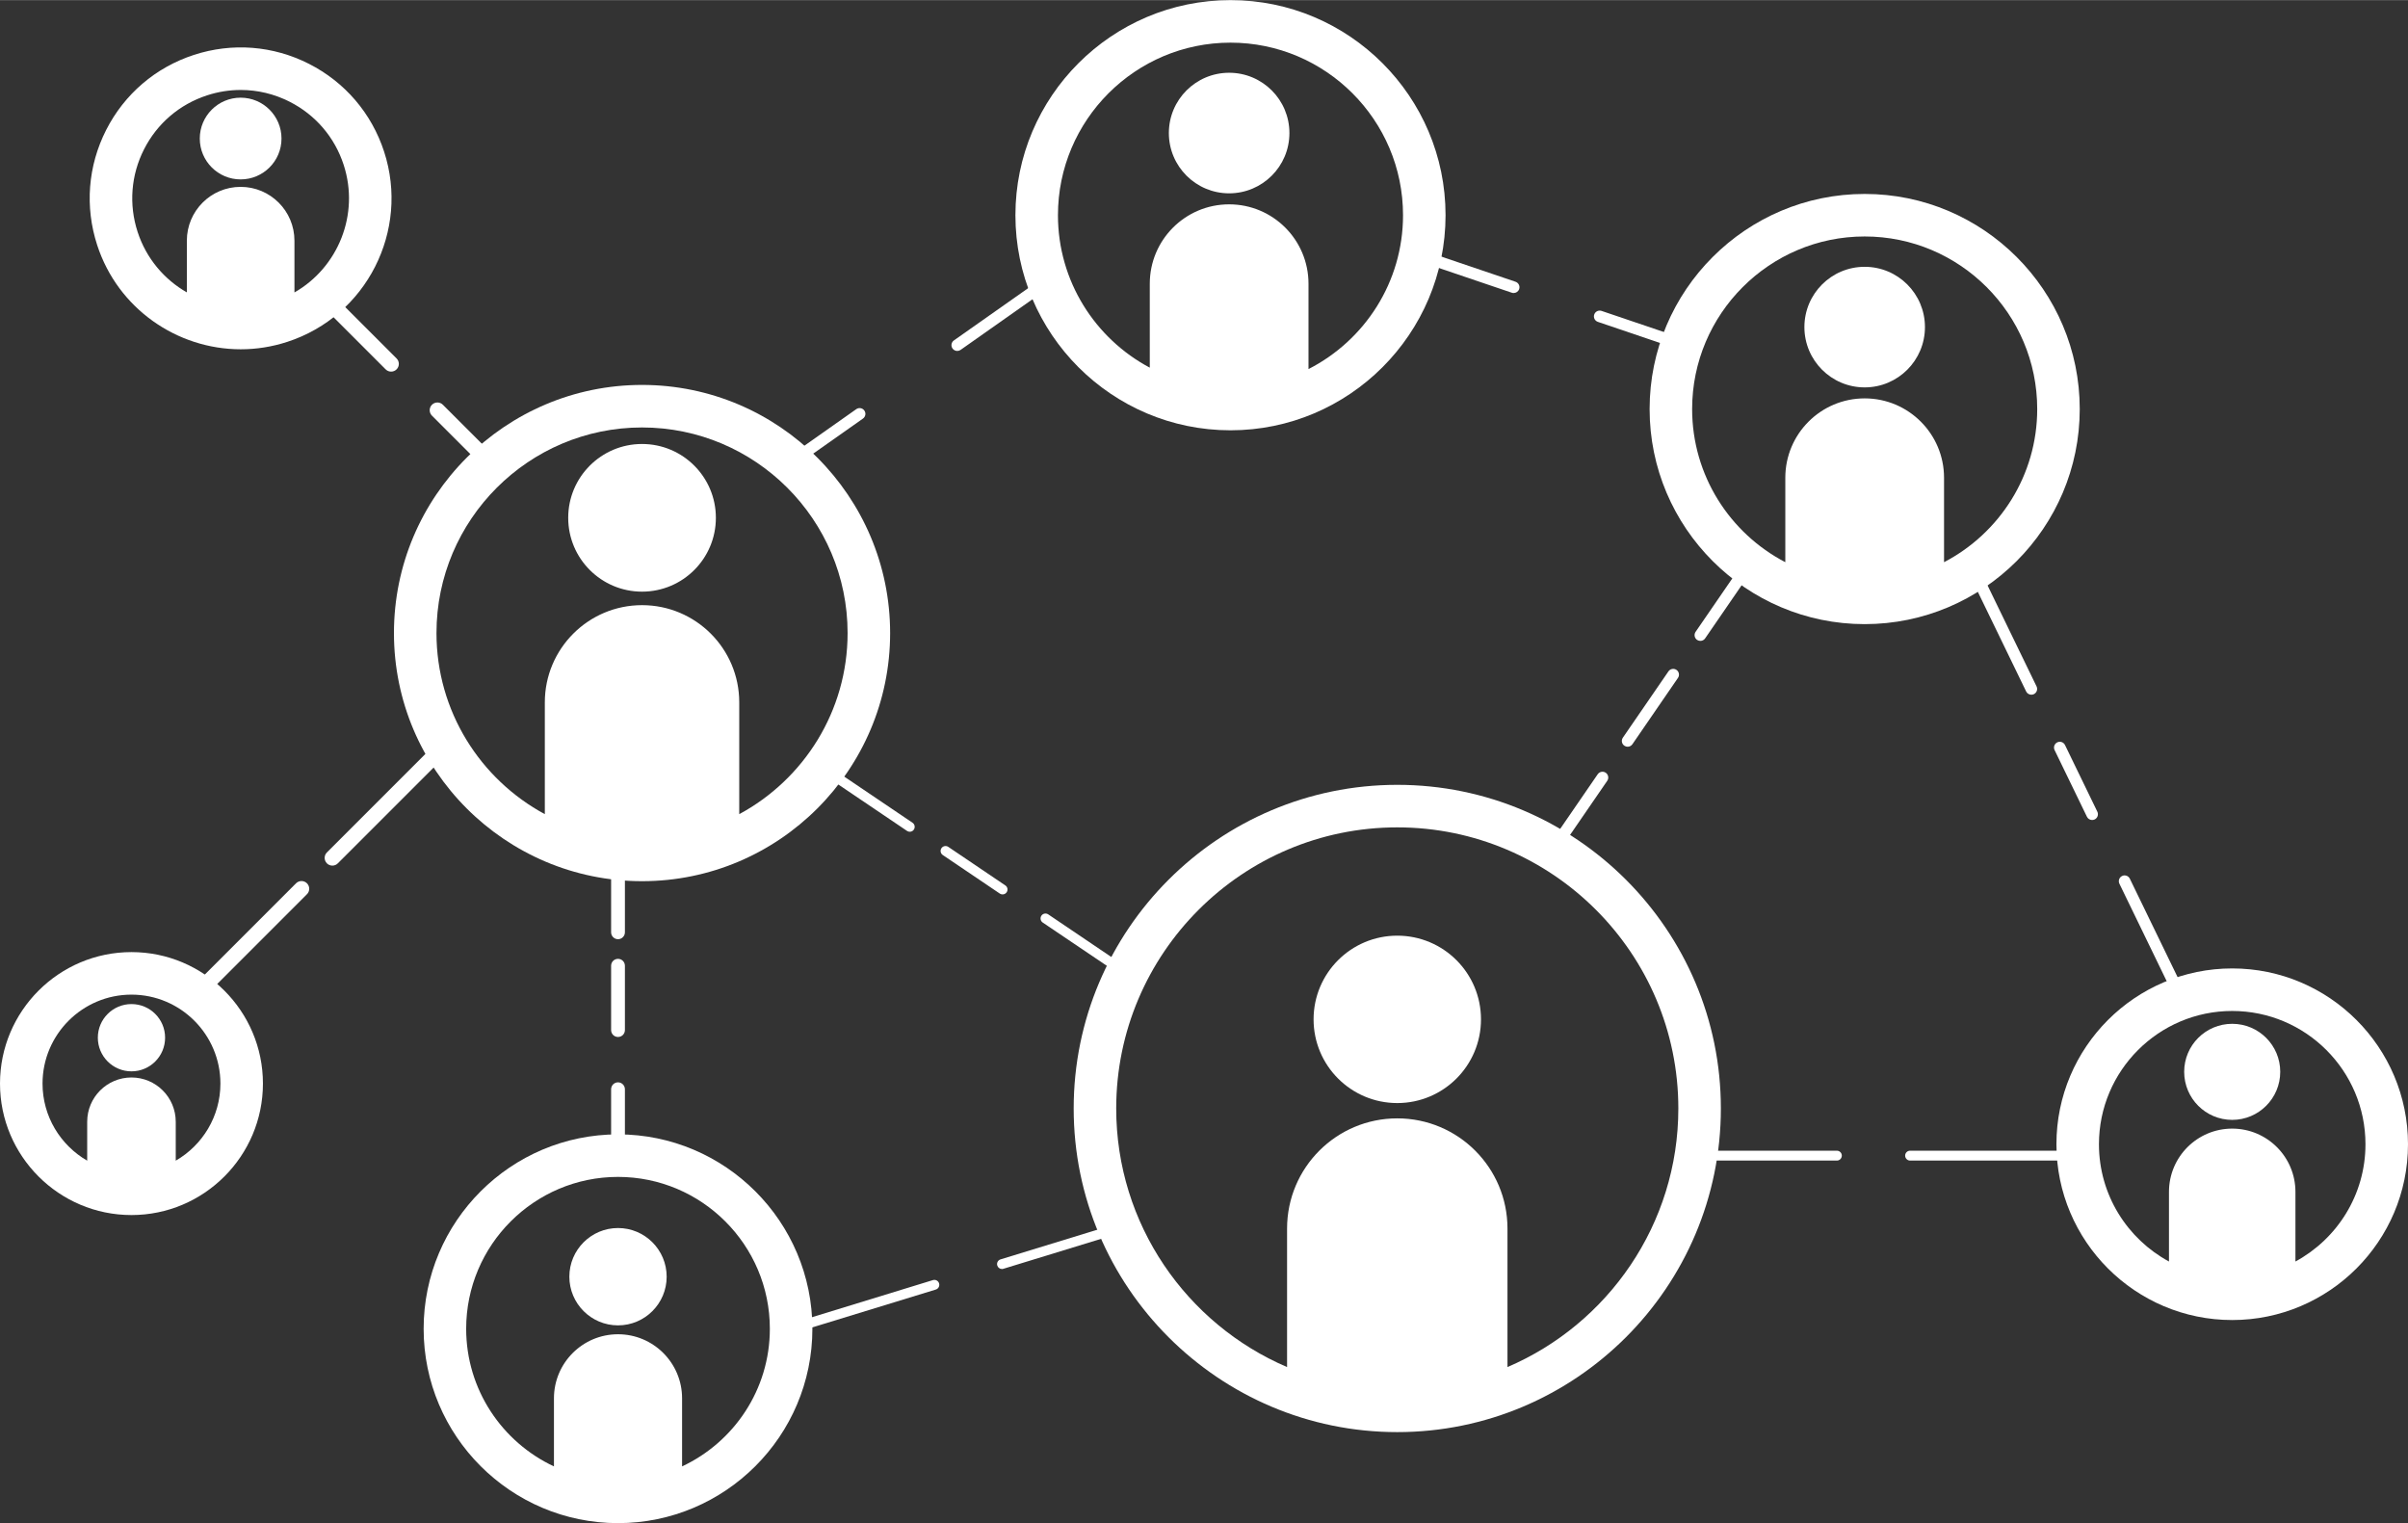
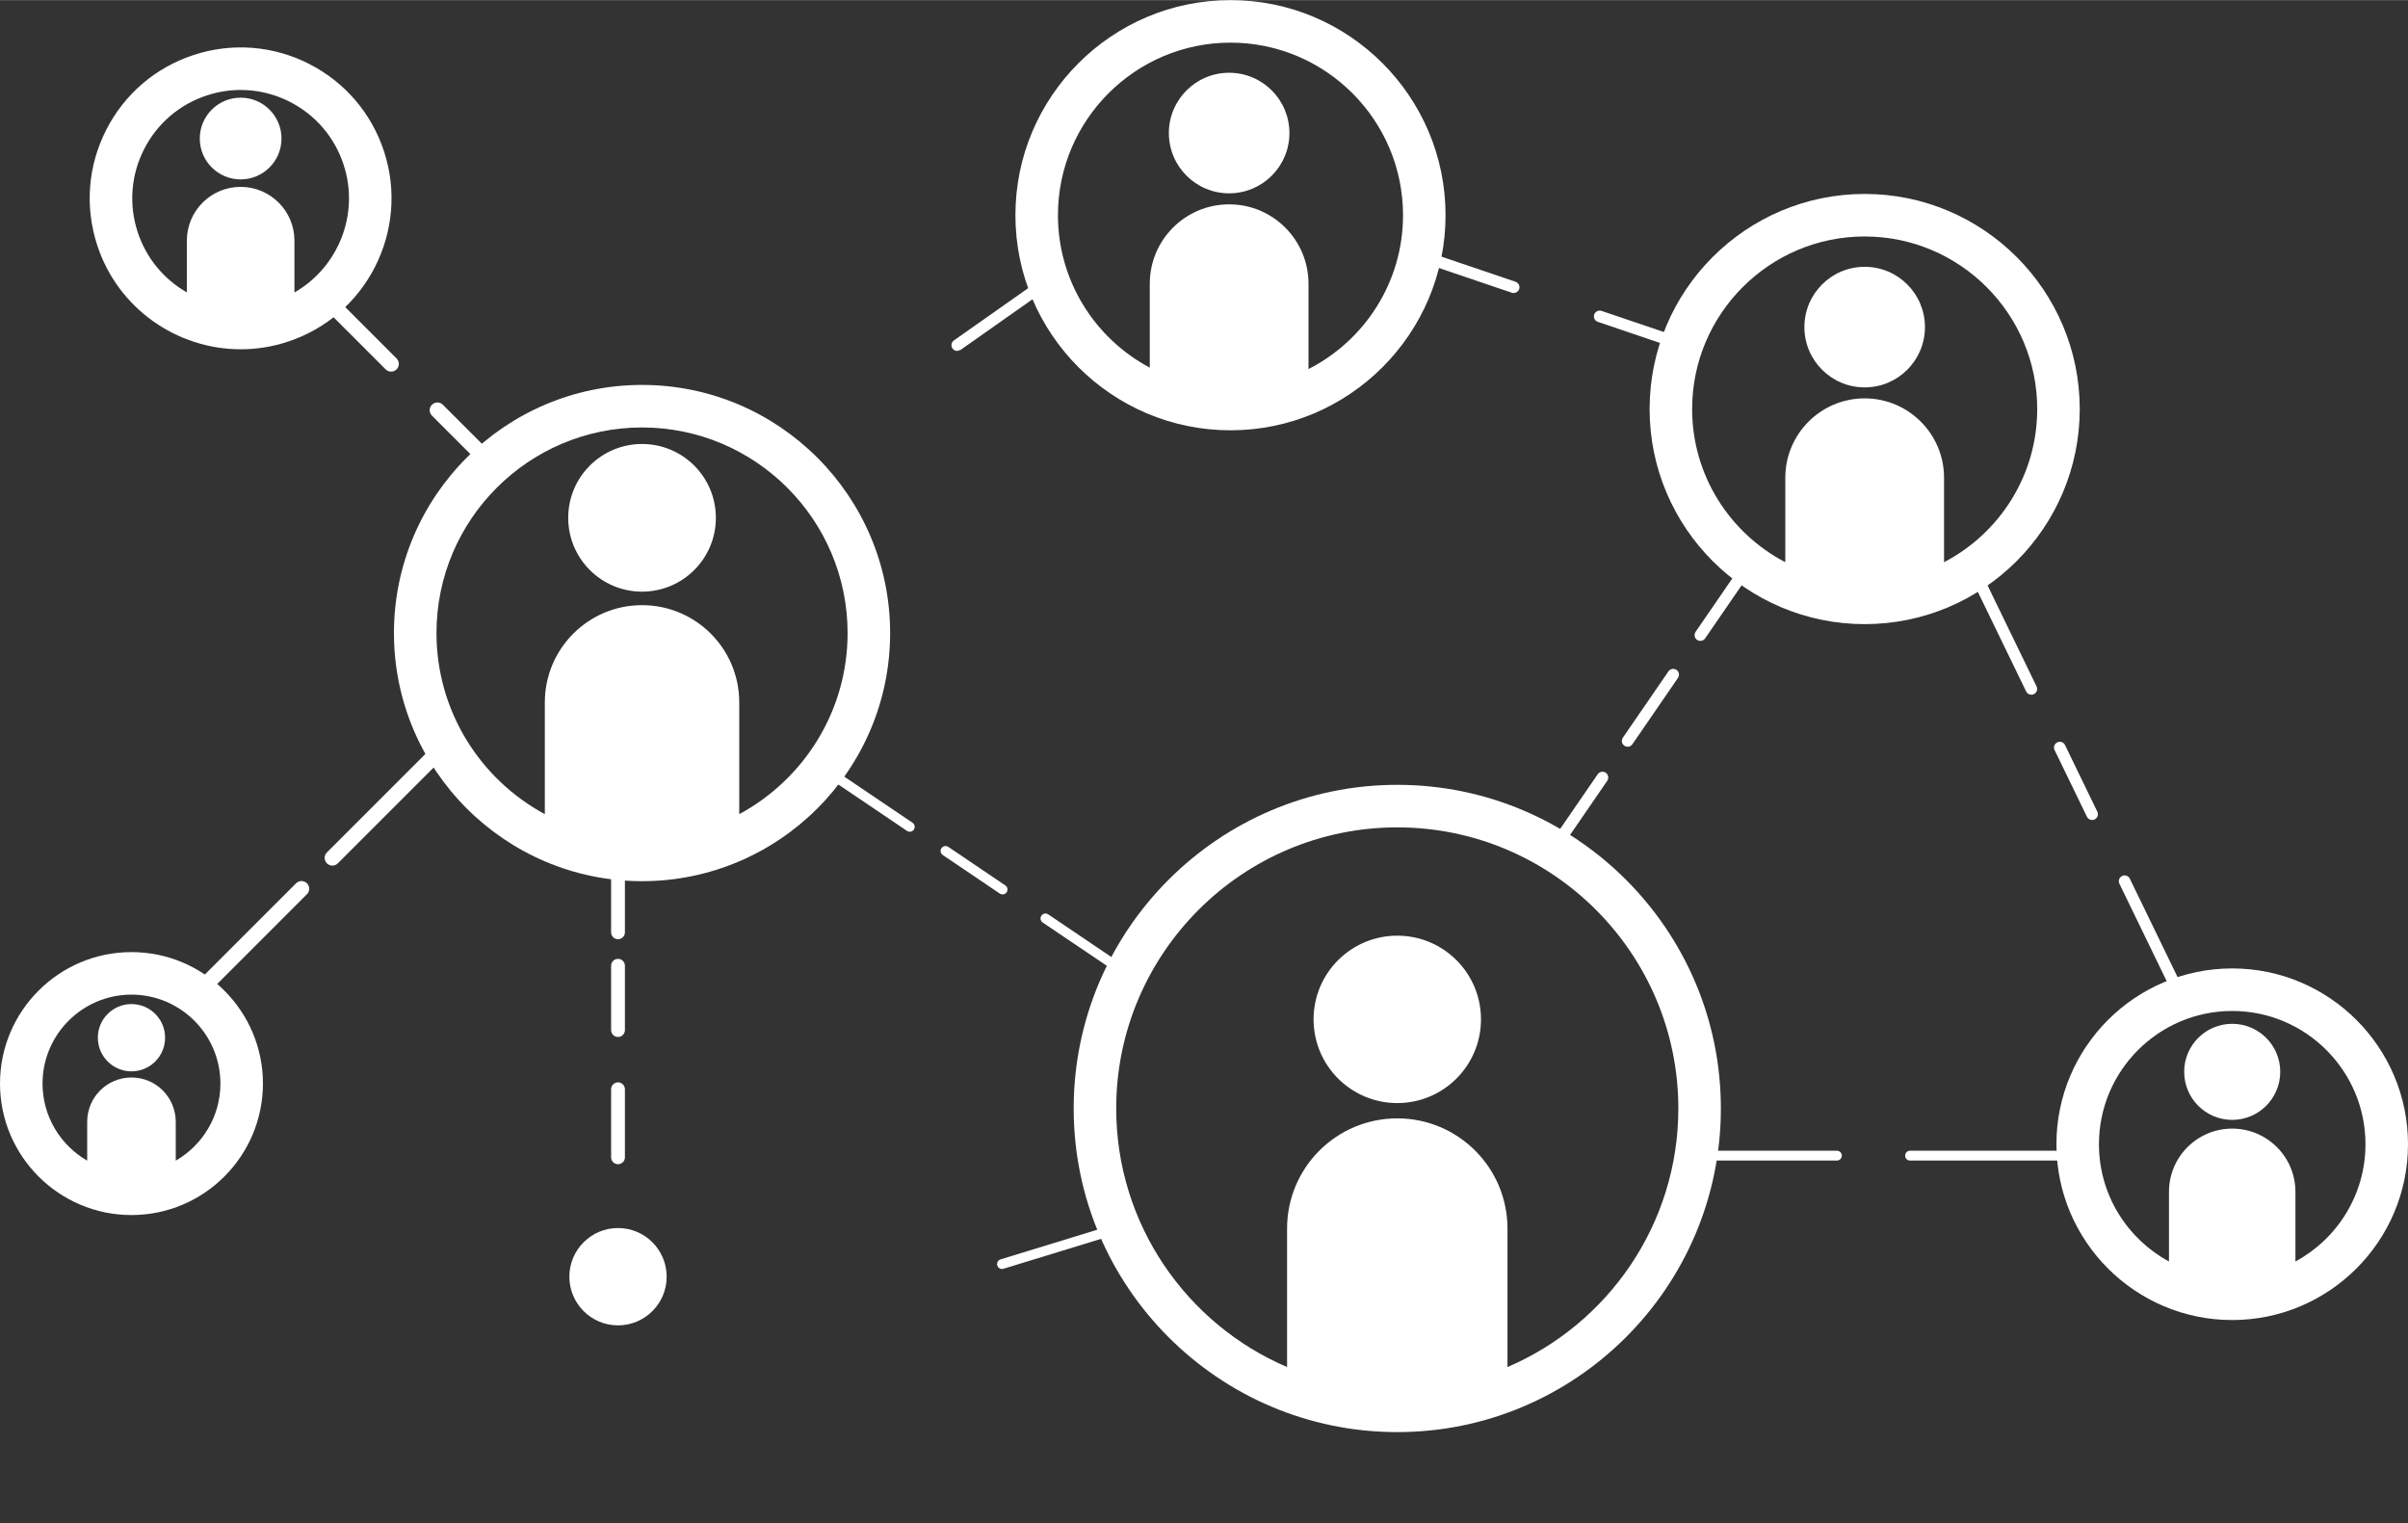
<svg xmlns="http://www.w3.org/2000/svg" xml:space="preserve" width="400px" height="253px" version="1.1" style="shape-rendering:geometricPrecision; text-rendering:geometricPrecision; image-rendering:optimizeQuality; fill-rule:evenodd; clip-rule:evenodd" viewBox="0 0 400 252.963">
  <rect x="0" y="0" width="400" height="252.963" fill="#333333" stroke="none" />
  <defs>
    <style type="text/css">
   
    .fil0 {fill:white;fill-rule:nonzero}
   
  </style>
  </defs>
  <g id="Livello_x0020_1">
    <g id="_2205283315728">
      <path class="fil0" d="M151.125 138.131c-0.157,0 -0.316,-0.047 -0.456,-0.141l-14.28 -9.645c-0.373,-0.251 -0.473,-0.761 -0.22,-1.137 0.253,-0.368 0.76,-0.47 1.135,-0.219l14.279 9.644c0.374,0.252 0.473,0.76 0.22,1.138 -0.158,0.235 -0.415,0.36 -0.678,0.36z" />
      <path class="fil0" d="M166.545 148.536c-0.157,0 -0.317,-0.039 -0.457,-0.133l-9.481 -6.406c-0.374,-0.251 -0.473,-0.761 -0.221,-1.137 0.253,-0.369 0.761,-0.471 1.135,-0.22l9.482 6.406c0.375,0.251 0.472,0.76 0.219,1.129 -0.157,0.235 -0.414,0.361 -0.677,0.361z" />
      <path class="fil0" d="M186.712 162.32l-13.502 -9.111c-0.373,-0.25 -0.472,-0.76 -0.22,-1.136 0.252,-0.376 0.761,-0.472 1.135,-0.221l13.502 9.12 -0.915 1.348z" />
      <path class="fil0" d="M305.131 192.744l-23.413 0c-0.451,0 -0.818,-0.368 -0.818,-0.824 0,-0.446 0.367,-0.815 0.818,-0.815l23.413 0c0.451,0 0.818,0.369 0.818,0.815 0,0.456 -0.367,0.824 -0.818,0.824z" />
      <path class="fil0" d="M345.13 192.744l-27.845 0c-0.449,0 -0.816,-0.368 -0.816,-0.824 0,-0.446 0.367,-0.815 0.816,-0.815l27.845 0c0.452,0 0.818,0.369 0.818,0.815 0,0.456 -0.366,0.824 -0.818,0.824z" />
      <path class="fil0" d="M102.66 155.977c-0.633,0 -1.146,-0.518 -1.146,-1.144l0 -12.028c0,-0.628 0.513,-1.145 1.146,-1.145 0.632,0 1.146,0.517 1.146,1.145l0 12.028c0,0.626 -0.514,1.144 -1.146,1.144z" />
      <path class="fil0" d="M102.66 172.216c-0.633,0 -1.146,-0.51 -1.146,-1.145l0 -10.687c0,-0.635 0.513,-1.145 1.146,-1.145 0.632,0 1.146,0.51 1.146,1.145l0 10.687c0,0.635 -0.514,1.145 -1.146,1.145z" />
      <path class="fil0" d="M102.66 193.348c-0.633,0 -1.146,-0.518 -1.146,-1.145l0 -11.299c0,-0.635 0.513,-1.153 1.146,-1.153 0.632,0 1.146,0.518 1.146,1.153l0 11.299c0,0.627 -0.514,1.145 -1.146,1.145z" />
      <path class="fil0" d="M55.211 143.753c-0.329,0 -0.657,-0.125 -0.908,-0.376 -0.5,-0.502 -0.5,-1.31 0,-1.811l18.694 -18.694c0.501,-0.501 1.315,-0.501 1.815,0 0.502,0.503 0.502,1.31 0,1.812l-18.694 18.693c-0.25,0.251 -0.579,0.376 -0.907,0.376z" />
      <path class="fil0" d="M32.692 166.272c-0.328,0 -0.658,-0.125 -0.906,-0.376 -0.503,-0.501 -0.503,-1.31 0,-1.811l17.388 -17.391c0.502,-0.502 1.315,-0.502 1.816,0 0.501,0.501 0.501,1.317 0,1.81l-17.389 17.392c-0.251,0.251 -0.58,0.376 -0.909,0.376z" />
      <path class="fil0" d="M81.565 78.304c-0.328,0 -0.656,-0.125 -0.908,-0.376l-8.903 -8.908c-0.503,-0.502 -0.503,-1.31 0,-1.811 0.501,-0.503 1.314,-0.503 1.815,0l8.905 8.899c0.5,0.501 0.5,1.317 0,1.82 -0.251,0.251 -0.58,0.376 -0.909,0.376z" />
      <path class="fil0" d="M64.969 61.704c-0.328,0 -0.657,-0.125 -0.909,-0.376l-11.605 -11.604 1.816 -1.815 11.606 11.607c0.501,0.503 0.501,1.31 0,1.812 -0.25,0.251 -0.579,0.376 -0.908,0.376z" />
-       <path class="fil0" d="M131.968 77.52l-1.106 -1.569 11.378 -8.013c0.435,-0.306 1.034,-0.205 1.34,0.235 0.305,0.431 0.201,1.027 -0.234,1.333l-11.378 8.014z" />
-       <path class="fil0" d="M159.011 58.27c-0.301,0 -0.598,-0.141 -0.786,-0.407 -0.306,-0.433 -0.201,-1.036 0.233,-1.342l15.106 -10.632 1.107 1.571 -15.107 10.638c-0.167,0.117 -0.361,0.172 -0.553,0.172z" />
+       <path class="fil0" d="M159.011 58.27c-0.301,0 -0.598,-0.141 -0.786,-0.407 -0.306,-0.433 -0.201,-1.036 0.233,-1.342l15.106 -10.632 1.107 1.571 -15.107 10.638z" />
      <path class="fil0" d="M251.441 48.651c-0.103,0 -0.206,-0.016 -0.308,-0.05l-14.848 -5.031 0.617 -1.821 14.847 5.03c0.503,0.17 0.773,0.716 0.603,1.219 -0.136,0.401 -0.51,0.653 -0.911,0.653z" />
      <path class="fil0" d="M279.397 58.121c-0.103,0 -0.206,-0.016 -0.309,-0.047l-13.665 -4.633c-0.503,-0.17 -0.771,-0.715 -0.601,-1.219 0.17,-0.502 0.716,-0.771 1.218,-0.601l13.665 4.628c0.504,0.17 0.773,0.718 0.602,1.221 -0.136,0.4 -0.509,0.651 -0.91,0.651z" />
      <path class="fil0" d="M282.451 106.43c-0.188,0 -0.377,-0.056 -0.544,-0.165 -0.437,-0.305 -0.548,-0.902 -0.247,-1.341l8.064 -11.73 1.584 1.09 -8.065 11.73c-0.185,0.274 -0.486,0.416 -0.792,0.416z" />
      <path class="fil0" d="M270.368 124.01c-0.186,0 -0.377,-0.056 -0.542,-0.174 -0.438,-0.298 -0.549,-0.893 -0.249,-1.331l7.57 -11.01c0.3,-0.439 0.899,-0.549 1.336,-0.251 0.438,0.298 0.549,0.902 0.248,1.333l-7.569 11.017c-0.186,0.266 -0.488,0.416 -0.794,0.416z" />
      <path class="fil0" d="M257.994 142.013c-0.187,0 -0.376,-0.055 -0.543,-0.174 -0.437,-0.297 -0.55,-0.893 -0.248,-1.332l8.197 -11.927c0.301,-0.439 0.899,-0.548 1.337,-0.251 0.437,0.306 0.548,0.902 0.247,1.341l-8.197 11.927c-0.186,0.266 -0.487,0.416 -0.793,0.416z" />
      <path class="fil0" d="M337.435 115.369c-0.357,0 -0.699,-0.197 -0.866,-0.542l-9.624 -19.837c-0.233,-0.479 -0.032,-1.051 0.445,-1.286 0.477,-0.228 1.051,-0.032 1.284,0.446l9.625 19.839c0.232,0.478 0.032,1.049 -0.445,1.286 -0.136,0.062 -0.279,0.094 -0.419,0.094z" />
      <path class="fil0" d="M347.531 136.179c-0.355,0 -0.698,-0.196 -0.865,-0.542l-5.372 -11.071c-0.232,-0.478 -0.032,-1.05 0.445,-1.285 0.478,-0.228 1.052,-0.033 1.285,0.446l5.371 11.072c0.232,0.478 0.033,1.051 -0.444,1.285 -0.136,0.063 -0.278,0.095 -0.42,0.095z" />
      <path class="fil0" d="M362.453 166.939c-0.358,0 -0.7,-0.204 -0.866,-0.549l-9.525 -19.626c-0.232,-0.479 -0.032,-1.059 0.445,-1.286 0.477,-0.235 1.052,-0.031 1.285,0.447l9.524 19.627c0.232,0.477 0.032,1.058 -0.444,1.284 -0.135,0.071 -0.278,0.103 -0.419,0.103z" />
      <path class="fil0" d="M166.441 210.755c-0.349,0 -0.672,-0.228 -0.781,-0.58 -0.133,-0.431 0.111,-0.886 0.542,-1.019l19.526 -5.983c0.432,-0.134 0.888,0.109 1.021,0.541 0.132,0.43 -0.111,0.886 -0.542,1.018l-19.526 5.983c-0.08,0.033 -0.161,0.04 -0.24,0.04z" />
-       <path class="fil0" d="M131.415 221.497c-0.35,0 -0.674,-0.227 -0.782,-0.58 -0.133,-0.432 0.11,-0.886 0.542,-1.02l23.798 -7.3c0.431,-0.133 0.889,0.11 1.021,0.542 0.132,0.431 -0.11,0.894 -0.542,1.027l-23.798 7.292c-0.08,0.023 -0.161,0.039 -0.239,0.039z" />
      <path class="fil0" d="M122.798 135.206l0 -18.567c0,-8.915 -7.229,-16.145 -16.148,-16.145 -8.917,0 -16.147,7.23 -16.147,16.145l0 18.567c-10.706,-5.77 -17.998,-17.086 -17.998,-30.078 0,-18.826 15.318,-34.148 34.145,-34.148 18.829,0 34.147,15.322 34.147,34.148 0,12.992 -7.293,24.308 -17.999,30.078zm-16.148 -71.291c-22.723,0 -41.21,18.489 -41.21,41.213 0,22.723 18.487,41.213 41.21,41.213 22.725,0 41.212,-18.49 41.212,-41.213 0,-22.724 -18.487,-41.213 -41.212,-41.213z" />
      <path class="fil0" d="M48.911 48.555l0 -8.6c0,-4.936 -4.001,-8.937 -8.937,-8.937 -4.936,0 -8.936,4.001 -8.936,8.937l0 8.588c-3.744,-2.14 -6.738,-5.622 -8.176,-10.035 -1.49,-4.569 -1.11,-9.447 1.067,-13.733 2.179,-4.286 5.897,-7.466 10.467,-8.957 1.835,-0.598 3.721,-0.895 5.597,-0.895 2.796,0 5.572,0.659 8.136,1.963 4.286,2.179 7.467,5.895 8.956,10.466 2.689,8.245 -0.923,17.058 -8.174,21.203zm14.892 -23.392c-2.075,-6.365 -6.505,-11.541 -12.473,-14.575 -5.967,-3.033 -12.759,-3.561 -19.123,-1.487 -6.365,2.075 -11.541,6.505 -14.575,12.472 -3.034,5.968 -3.562,12.76 -1.487,19.125 3.445,10.569 13.289,17.297 23.846,17.297 2.568,0 5.18,-0.4 7.75,-1.239 13.139,-4.28 20.345,-18.454 16.062,-31.593l0 0z" />
      <path class="fil0" d="M29.193 192.76l0 -6.461c0,-4.062 -3.293,-7.355 -7.355,-7.355 -4.062,0 -7.354,3.293 -7.354,7.355l0 6.461c-4.43,-2.556 -7.419,-7.34 -7.419,-12.805 0,-8.147 6.628,-14.772 14.773,-14.772 8.147,0 14.775,6.625 14.775,14.772 0,5.465 -2.99,10.249 -7.42,12.805zm-7.355 -34.642c-12.041,0 -21.838,9.793 -21.838,21.837 0,12.036 9.797,21.838 21.838,21.838 12.043,0 21.839,-9.802 21.839,-21.838 0,-12.044 -9.796,-21.837 -21.839,-21.837z" />
      <path class="fil0" d="M204.4 7.065c15.803,0 28.661,12.858 28.661,28.661 0,11.141 -6.395,20.811 -15.703,25.555l0 -14.177c0,-7.281 -5.902,-13.183 -13.182,-13.183 -7.282,0 -13.183,5.902 -13.183,13.183l0 13.942c-9.066,-4.818 -15.254,-14.359 -15.254,-25.32 0,-15.803 12.857,-28.661 28.661,-28.661zm0 64.386c19.698,0 35.725,-16.026 35.725,-35.725 0,-19.7 -16.027,-35.726 -35.725,-35.726 -19.699,0 -35.726,16.026 -35.726,35.726 0,19.699 16.027,35.725 35.726,35.725z" />
      <path class="fil0" d="M250.412 227.04l0 -22.997c0,-10.115 -8.195,-18.309 -18.306,-18.309 -10.111,0 -18.307,8.194 -18.307,18.309l0 22.997c-16.671,-7.134 -28.382,-23.703 -28.382,-42.952 0,-25.742 20.945,-46.686 46.689,-46.686 25.743,0 46.688,20.944 46.688,46.686 0,19.249 -11.71,35.818 -28.382,42.952zm-18.306 -96.703c-29.64,0 -53.753,24.111 -53.753,53.751 0,29.646 24.113,53.757 53.753,53.757 29.639,0 53.753,-24.111 53.753,-53.757 0,-29.64 -24.114,-53.751 -53.753,-53.751z" />
      <path class="fil0" d="M322.93 93.358l0 -14.027c0,-7.277 -5.903,-13.181 -13.184,-13.181 -7.281,0 -13.183,5.904 -13.183,13.181l0 14.027c-9.186,-4.782 -15.478,-14.388 -15.478,-25.435 0,-15.807 12.858,-28.665 28.661,-28.665 15.804,0 28.662,12.858 28.662,28.665 0,11.047 -6.292,20.653 -15.478,25.435zm-13.184 -61.164c-19.7,0 -35.725,16.026 -35.725,35.729 0,19.696 16.025,35.723 35.725,35.723 19.699,0 35.726,-16.027 35.726,-35.723 0,-19.703 -16.027,-35.729 -35.726,-35.729z" />
      <path class="fil0" d="M381.302 209.509l0 -11.567c0,-5.803 -4.702,-10.506 -10.504,-10.506 -5.8,0 -10.504,4.703 -10.504,10.506l0 11.567c-6.921,-3.749 -11.631,-11.072 -11.631,-19.479 0,-12.208 9.931,-22.134 22.135,-22.134 12.207,0 22.137,9.926 22.137,22.134 0,8.407 -4.712,15.73 -11.633,19.479zm-10.504 -48.678c-16.1,0 -29.199,13.094 -29.199,29.199 0,16.099 13.099,29.201 29.199,29.201 16.102,0 29.202,-13.102 29.202,-29.201 0,-16.105 -13.1,-29.199 -29.202,-29.199z" />
-       <path class="fil0" d="M113.302 243.539l0 -11.308c0,-5.873 -4.765,-10.639 -10.642,-10.639 -5.878,0 -10.642,4.766 -10.642,10.639l0 11.308c-8.602,-4.023 -14.581,-12.75 -14.581,-22.857 0,-13.911 11.315,-25.225 25.223,-25.225 13.907,0 25.222,11.314 25.222,25.225 0,10.107 -5.977,18.834 -14.58,22.857zm-10.642 -55.147c-17.803,0 -32.288,14.482 -32.288,32.29 0,17.799 14.485,32.281 32.288,32.281 17.803,0 32.287,-14.482 32.287,-32.281 0,-17.808 -14.484,-32.29 -32.287,-32.29z" />
      <path class="fil0" d="M232.106 155.389c-7.68,0 -13.904,6.218 -13.904,13.902 0,7.677 6.224,13.902 13.904,13.902 7.679,0 13.905,-6.225 13.905,-13.902 0,-7.684 -6.226,-13.902 -13.905,-13.902z" />
      <path class="fil0" d="M106.65 73.724c-6.772,0 -12.263,5.49 -12.263,12.264 0,6.775 5.491,12.263 12.263,12.263 6.774,0 12.266,-5.488 12.266,-12.263 0,-6.774 -5.492,-12.264 -12.266,-12.264z" />
      <path class="fil0" d="M39.974 16.205c-3.749,0 -6.787,3.038 -6.787,6.787 0,3.749 3.038,6.787 6.787,6.787 3.749,0 6.787,-3.038 6.787,-6.787 0,-3.749 -3.038,-6.787 -6.787,-6.787z" />
      <path class="fil0" d="M204.176 32.093c5.529,0 10.013,-4.483 10.013,-10.013 0,-5.53 -4.484,-10.013 -10.013,-10.013 -5.53,0 -10.014,4.483 -10.014,10.013 0,5.53 4.484,10.013 10.014,10.013z" />
      <path class="fil0" d="M309.746 44.296c-5.53,0 -10.013,4.483 -10.013,10.013 0,5.529 4.483,10.015 10.013,10.015 5.53,0 10.014,-4.486 10.014,-10.015 0,-5.53 -4.484,-10.013 -10.014,-10.013z" />
      <path class="fil0" d="M370.798 170.029c-4.405,0 -7.978,3.567 -7.978,7.973 0,4.408 3.573,7.984 7.978,7.984 4.407,0 7.979,-3.576 7.979,-7.984 0,-4.406 -3.572,-7.973 -7.979,-7.973z" />
      <path class="fil0" d="M102.66 203.949c-4.464,0 -8.083,3.623 -8.083,8.084 0,4.461 3.619,8.084 8.083,8.084 4.464,0 8.082,-3.623 8.082,-8.084 0,-4.461 -3.618,-8.084 -8.082,-8.084z" />
      <path class="fil0" d="M21.838 166.751c-3.084,0 -5.586,2.502 -5.586,5.582 0,3.09 2.502,5.591 5.586,5.591 3.087,0 5.587,-2.501 5.587,-5.591 0,-3.08 -2.5,-5.582 -5.587,-5.582z" />
    </g>
  </g>
</svg>